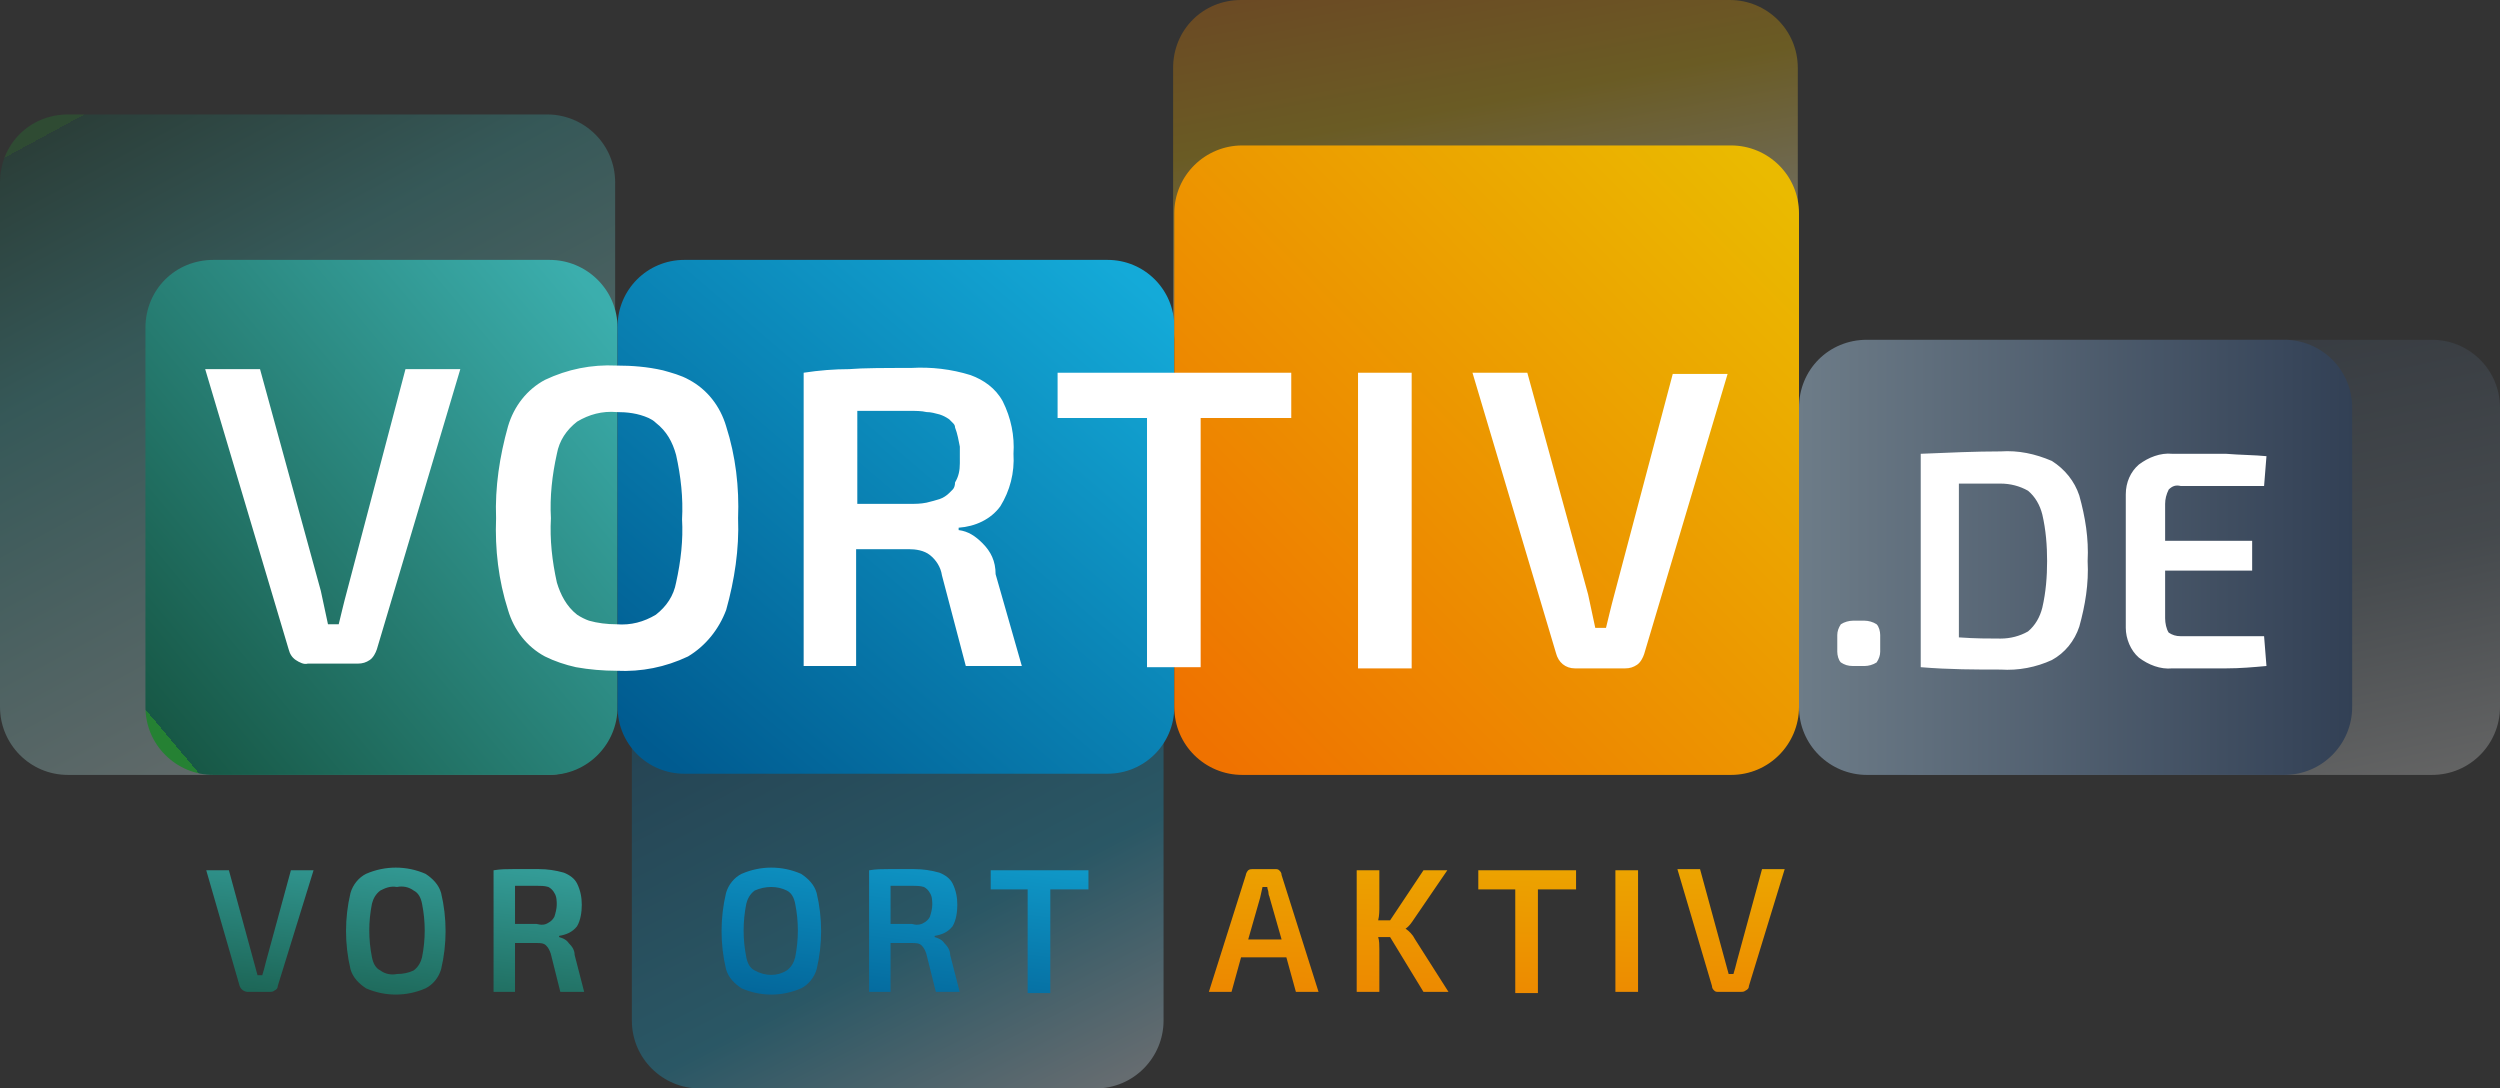
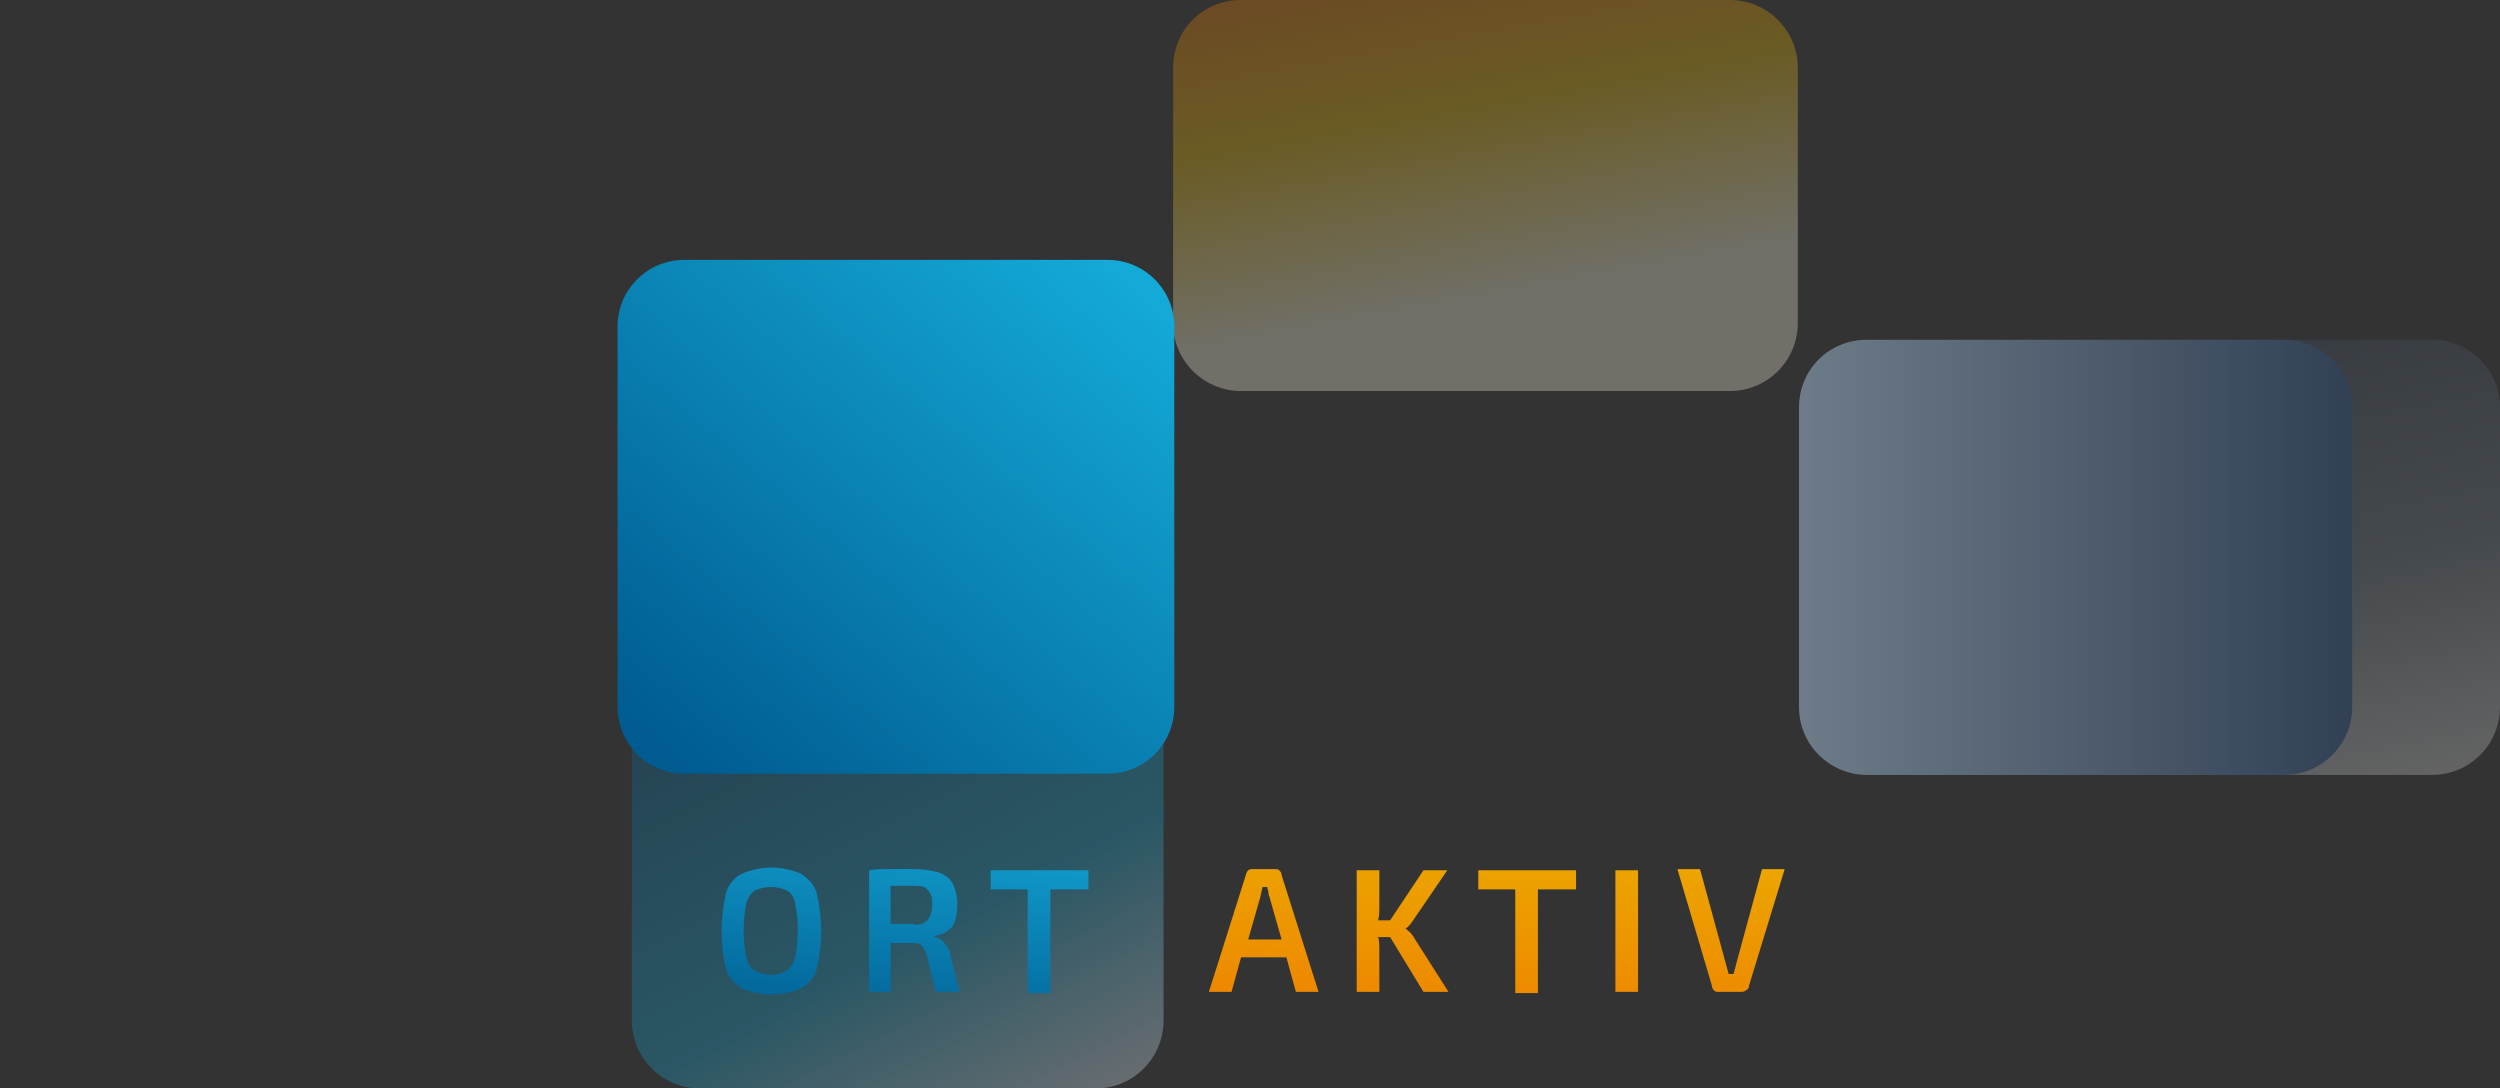
<svg xmlns="http://www.w3.org/2000/svg" version="1.1" id="Menu" x="0px" y="0px" viewBox="0 0 209.7 91.3" style="enable-background:new 0 0 209.7 91.3;" xml:space="preserve">
  <rect x="0" y="0" width="209.7" height="91.3" fill="#333333" stroke="none" />
  <linearGradient id="Rechteck_1962_1_" gradientUnits="userSpaceOnUse" x1="77.807" y1="432.506" x2="78.179" y2="431.23" gradientTransform="matrix(52.408 0 0 -32.825 -3962.836 14192.476)">
    <stop offset="0" style="stop-color:#EF7200" />
    <stop offset="0.33" style="stop-color:#EAB800" />
    <stop offset="0.688" style="stop-color:#FFFBDE" />
  </linearGradient>
  <path id="Rechteck_1962" style="opacity:0.3;fill:url(#Rechteck_1962_1_);enable-background:new    ;" d="M104.1,0h41  c3.1,0,5.7,2.5,5.7,5.7v21.4c0,3.1-2.5,5.7-5.7,5.7h-41c-3.1,0-5.7-2.5-5.7-5.7V5.7C98.4,2.5,100.9,0,104.1,0z" />
  <linearGradient id="Rechteck_1963_1_" gradientUnits="userSpaceOnUse" x1="77.408" y1="434.029" x2="78.04" y2="432.954" gradientTransform="matrix(44.493 0 0 -38.741 -3382.944 16865.803)">
    <stop offset="0" style="stop-color:#005B90" />
    <stop offset="0.64" style="stop-color:#14AAD8" />
    <stop offset="1" style="stop-color:#D7EFFD" />
  </linearGradient>
  <path id="Rechteck_1963" style="opacity:0.3;fill:url(#Rechteck_1963_1_);enable-background:new    ;" d="M58.7,52.5h33.2  c3.1,0,5.7,2.5,5.7,5.7v27.4c0,3.1-2.5,5.7-5.7,5.7H58.7c-3.1,0-5.7-2.5-5.7-5.7V58.2C53,55.1,55.5,52.5,58.7,52.5z" />
  <linearGradient id="Rechteck_1964_1_" gradientUnits="userSpaceOnUse" x1="77.697" y1="436.739" x2="78.241" y2="435.653" gradientTransform="matrix(51.587 0 0 -55.362 -3996.373 24185.957)">
    <stop offset="0" style="stop-color:#258133" />
    <stop offset="0" style="stop-color:#175846" />
    <stop offset="0.287" style="stop-color:#3BAEAD" />
    <stop offset="1" style="stop-color:#FFFFFF" />
  </linearGradient>
-   <path id="Rechteck_1964" style="opacity:0.3;fill:url(#Rechteck_1964_1_);enable-background:new    ;" d="M5.7,9.6h40.2  c3.1,0,5.7,2.5,5.7,5.7v44c0,3.1-2.5,5.7-5.7,5.7H5.7C2.5,65,0,62.4,0,59.3v-44C0,12.1,2.5,9.6,5.7,9.6z" />
  <linearGradient id="Rechteck_1965_1_" gradientUnits="userSpaceOnUse" x1="77.855" y1="433.546" x2="78.245" y2="432.292" gradientTransform="matrix(54.49 0 0 -36.427 -4070.506 15816.663)">
    <stop offset="0" style="stop-color:#324055" />
    <stop offset="0.571" style="stop-color:#6D7C88" />
    <stop offset="1" style="stop-color:#DDDDDC" />
  </linearGradient>
  <path id="Rechteck_1965" style="opacity:0.3;fill:url(#Rechteck_1965_1_);enable-background:new    ;" d="M160.9,28.5H204  c3.1,0,5.7,2.5,5.7,5.7v25.1c0,3.1-2.5,5.7-5.7,5.7h-43.1c-3.1,0-5.7-2.5-5.7-5.7V34.2C155.2,31,157.7,28.5,160.9,28.5z" />
  <linearGradient id="Rechteck_1966_1_" gradientUnits="userSpaceOnUse" x1="77.045" y1="433.994" x2="77.963" y2="434.836" gradientTransform="matrix(39.575 0 0 -43.164 -3035.227 18794.443)">
    <stop offset="0" style="stop-color:#258133" />
    <stop offset="0" style="stop-color:#175846" />
    <stop offset="1" style="stop-color:#3BAEAD" />
  </linearGradient>
-   <path id="Rechteck_1966" style="fill:url(#Rechteck_1966_1_);" d="M17.9,21.8h28.2c3.1,0,5.7,2.5,5.7,5.7v31.8  c0,3.1-2.5,5.7-5.7,5.7H17.9c-3.1,0-5.7-2.5-5.7-5.7V27.5C12.2,24.3,14.7,21.8,17.9,21.8z" />
  <linearGradient id="Rechteck_1967_1_" gradientUnits="userSpaceOnUse" x1="77.384" y1="433.952" x2="78.238" y2="434.878" gradientTransform="matrix(46.775 0 0 -43.164 -3564.452 18794.443)">
    <stop offset="0" style="stop-color:#005B90" />
    <stop offset="1" style="stop-color:#14AAD8" />
  </linearGradient>
  <path id="Rechteck_1967" style="fill:url(#Rechteck_1967_1_);" d="M57.4,21.8h35.5c3.1,0,5.6,2.5,5.6,5.6v31.9  c0,3.1-2.5,5.6-5.6,5.6H57.4c-3.1,0-5.6-2.5-5.6-5.6V27.4C51.8,24.3,54.3,21.8,57.4,21.8z" />
  <linearGradient id="Rechteck_1968_1_" gradientUnits="userSpaceOnUse" x1="77.538" y1="435.435" x2="78.444" y2="436.334" gradientTransform="matrix(52.345 0 0 -52.755 -3957.706 23033.664)">
    <stop offset="0" style="stop-color:#EF7200" />
    <stop offset="1" style="stop-color:#EABA00" />
  </linearGradient>
-   <path id="Rechteck_1968" style="fill:url(#Rechteck_1968_1_);" d="M104.2,12.2h41c3.1,0,5.7,2.5,5.7,5.7v41.4c0,3.1-2.5,5.7-5.7,5.7  h-41c-3.1,0-5.7-2.5-5.7-5.7V17.9C98.5,14.7,101.1,12.2,104.2,12.2z" />
  <linearGradient id="Rechteck_1969_1_" gradientUnits="userSpaceOnUse" x1="77.297" y1="432.925" x2="78.297" y2="432.925" gradientTransform="matrix(46.396 0 0 -36.451 -3435.39 15827.296)">
    <stop offset="0" style="stop-color:#6D7C88" />
    <stop offset="1" style="stop-color:#324055" />
  </linearGradient>
  <path id="Rechteck_1969" style="fill:url(#Rechteck_1969_1_);" d="M156.6,28.5h35c3.1,0,5.7,2.5,5.7,5.7v25.1c0,3.1-2.5,5.7-5.7,5.7  h-35c-3.1,0-5.7-2.5-5.7-5.7V34.2C150.9,31,153.4,28.5,156.6,28.5z" />
-   <path id="Gruppe_2054" transform="translate(17.211 30.664)" style="fill:#FFFFFF;" d="M118.2,19.2c-0.3,1.1-0.5,2-0.7,2.8h-0.9  l-0.6-2.8l-5.1-18.6h-4.6l7,23.5c0.2,0.8,0.8,1.3,1.6,1.3h4.2c0.4,0,0.7-0.1,1-0.3c0.3-0.2,0.5-0.6,0.6-0.9l7-23.5h-4.6L118.2,19.2z   M96.7,0.6h4.5v24.8h-4.5V0.6z M71.5,0.6v3.8H79v20.9h4.5V4.4h7.6V0.6H71.5L71.5,0.6z M11.9,18.9c-0.3,1.1-0.5,2-0.7,2.8h-0.9  l-0.6-2.8L4.6,0.3H0l7,23.5c0.1,0.4,0.3,0.7,0.6,0.9c0.3,0.2,0.7,0.4,1,0.3h4.2c0.4,0,0.7-0.1,1-0.3c0.3-0.2,0.5-0.6,0.6-0.9l7-23.5  h-4.6L11.9,18.9z M65.2,14.9c-0.6-0.6-1.2-1-2-1.1v-0.2c1.4-0.1,2.7-0.7,3.5-1.8c0.8-1.3,1.2-2.8,1.1-4.4c0.1-1.5-0.2-3-0.9-4.4  c-0.6-1.1-1.6-1.8-2.7-2.2c-1.6-0.5-3.3-0.7-5-0.6c-2.2,0-4,0-5.2,0.1c-1.2,0-2.5,0.1-3.8,0.3v24.6h4.4v-9.8h4.4  c0.6,0,1.3,0.1,1.8,0.5c0.5,0.4,0.9,1,1,1.7l2,7.6h4.7l-2.2-7.7C66.3,16.4,65.9,15.6,65.2,14.9z M62.7,10.4  c-0.1,0.1-0.2,0.2-0.3,0.3c-0.2,0.2-0.5,0.4-0.8,0.5c-0.3,0.1-0.7,0.2-1.1,0.3c-0.5,0.1-0.9,0.1-1.4,0.1h-4.4V3.8h4.4  c0.5,0,1,0,1.4,0.1c0.4,0,0.7,0.1,1.1,0.2c0.3,0.1,0.5,0.2,0.8,0.4c0.1,0.1,0.2,0.2,0.3,0.3c0.1,0.1,0.2,0.2,0.2,0.4  c0.2,0.5,0.3,1.1,0.4,1.6c0,0.2,0,0.5,0,0.7c0,0.3,0,0.5,0,0.7c0,0.6-0.1,1.1-0.4,1.6C62.9,10.1,62.8,10.3,62.7,10.4L62.7,10.4z   M40.6,1.2c-0.7-0.4-1.5-0.6-2.2-0.8C37.1,0.1,35.8,0,34.5,0c-2.1-0.1-4.1,0.3-6,1.2C27,2,25.9,3.4,25.4,5.1c-0.7,2.5-1.1,5.1-1,7.7  c-0.1,2.6,0.2,5.2,1,7.7c0.5,1.7,1.6,3.1,3.1,3.9c0.8,0.4,1.7,0.7,2.6,0.9c1.1,0.2,2.3,0.3,3.4,0.3c2.1,0.1,4.1-0.3,6-1.2  c1.5-0.9,2.6-2.3,3.2-3.9c0.7-2.5,1.1-5.1,1-7.7c0.1-2.6-0.2-5.2-1-7.7C43.2,3.4,42.1,2,40.6,1.2z M39.5,18.2  c-0.2,1.1-0.8,2-1.7,2.7c-1,0.6-2.1,0.9-3.3,0.8c-0.8,0-1.6-0.1-2.3-0.3c-0.3-0.1-0.7-0.3-1-0.5c-0.9-0.7-1.4-1.7-1.7-2.7  c-0.4-1.8-0.6-3.6-0.5-5.4c-0.1-1.8,0.1-3.6,0.5-5.4c0.2-1.1,0.8-2,1.7-2.7c1-0.6,2.1-0.9,3.3-0.8c0.9,0,1.8,0.1,2.7,0.5  c0.2,0.1,0.4,0.2,0.6,0.4c0.9,0.7,1.4,1.6,1.7,2.7c0.4,1.8,0.6,3.6,0.5,5.4C40.1,14.6,39.9,16.4,39.5,18.2L39.5,18.2z M154.9,8  c-1.4-0.6-2.8-0.9-4.3-0.8c-2.1,0-4.3,0.1-6.7,0.2v17.9c2.4,0.2,4.6,0.2,6.7,0.2c1.5,0.1,3-0.2,4.3-0.8c1.1-0.6,1.9-1.6,2.3-2.8  c0.5-1.8,0.8-3.6,0.7-5.5c0.1-1.9-0.2-3.7-0.7-5.5C156.8,9.7,156,8.7,154.9,8z M154.1,20.3c-0.2,0.8-0.6,1.5-1.2,2  c-0.7,0.4-1.5,0.6-2.3,0.6c-1,0-2.1,0-3.5-0.1V9.9l3.5,0c0.8,0,1.6,0.2,2.3,0.6c0.6,0.5,1,1.2,1.2,2c0.3,1.3,0.4,2.6,0.4,3.9  C154.5,17.7,154.4,19,154.1,20.3L154.1,20.3z M139.2,21.4h-1c-0.3,0-0.7,0.1-1,0.3c-0.2,0.3-0.3,0.6-0.3,0.9v1.4  c0,0.3,0.1,0.7,0.3,0.9c0.3,0.2,0.6,0.3,1,0.3h1c0.3,0,0.7-0.1,1-0.3c0.2-0.3,0.3-0.6,0.3-0.9v-1.4c0-0.3-0.1-0.7-0.3-0.9  C139.9,21.5,139.5,21.4,139.2,21.4z M165.7,22.7c-0.4,0-0.7-0.1-1-0.3c-0.2-0.3-0.3-0.8-0.3-1.2v-4h7.3v-2.5h-7.3v-3.1  c0-0.4,0.1-0.8,0.3-1.2c0.3-0.3,0.6-0.4,1-0.3h7l0.2-2.5c-1-0.1-2.2-0.1-3.4-0.2c-1.2,0-2.7,0-4.5,0c-1-0.1-2,0.3-2.8,0.9  c-0.7,0.6-1.1,1.5-1.1,2.5V22c0,0.9,0.4,1.9,1.1,2.5c0.8,0.6,1.8,1,2.8,0.9c1.8,0,3.3,0,4.5,0c1.2,0,2.3-0.1,3.4-0.2l-0.2-2.5  L165.7,22.7z" />
  <linearGradient id="Pfad_4056_1_" gradientUnits="userSpaceOnUse" x1="76.729" y1="408.958" x2="77.312" y2="410.693" gradientTransform="matrix(31.705 0 0 -10.669 -2408.402 4450.123)">
    <stop offset="0" style="stop-color:#258133" />
    <stop offset="0" style="stop-color:#175846" />
    <stop offset="1" style="stop-color:#3BAEAD" />
  </linearGradient>
-   <path id="Pfad_4056" style="fill:url(#Pfad_4056_1_);" d="M23.3,82.7c0,0.2-0.1,0.3-0.3,0.4c-0.1,0.1-0.3,0.1-0.4,0.1h-1.8  c-0.3,0-0.6-0.2-0.7-0.5L17.3,73h1.9l2.1,7.7l0.3,1.1H22c0.1-0.3,0.2-0.7,0.3-1.1l2.1-7.7h1.9L23.3,82.7z M35.7,73.3  c0.6,0.4,1.1,0.9,1.3,1.6c0.5,2.1,0.5,4.3,0,6.4c-0.2,0.7-0.7,1.3-1.3,1.6c-1.6,0.7-3.4,0.7-5,0c-0.6-0.4-1.1-0.9-1.3-1.6  c-0.5-2.1-0.5-4.3,0-6.4c0.2-0.7,0.7-1.3,1.3-1.6C32.3,72.6,34.1,72.6,35.7,73.3z M31.9,74.7c-0.4,0.3-0.6,0.7-0.7,1.1  c-0.3,1.5-0.3,3,0,4.5c0.1,0.5,0.3,0.9,0.7,1.1c0.4,0.3,0.9,0.4,1.4,0.3c0.5,0,1-0.1,1.4-0.3c0.4-0.3,0.6-0.7,0.7-1.1  c0.3-1.5,0.3-3,0-4.5c-0.1-0.5-0.3-0.9-0.7-1.1c-0.4-0.3-0.9-0.4-1.4-0.3C32.7,74.3,32.3,74.5,31.9,74.7L31.9,74.7z M49,83.2h-2  l-0.8-3.2c-0.1-0.3-0.2-0.5-0.4-0.7c-0.2-0.2-0.5-0.2-0.8-0.2h-1.8v4.1h-1.8V73c0.6-0.1,1.1-0.1,1.6-0.1s1.2,0,2.2,0  c0.7,0,1.4,0.1,2.1,0.3c0.5,0.2,0.9,0.5,1.1,0.9c0.3,0.6,0.4,1.2,0.4,1.8c0,0.6-0.1,1.3-0.4,1.8c-0.4,0.5-0.9,0.7-1.5,0.8v0.1  c0.3,0.1,0.6,0.2,0.8,0.5c0.3,0.3,0.5,0.6,0.5,1L49,83.2z M46,77.4c0.2-0.1,0.4-0.3,0.5-0.5c0.1-0.3,0.2-0.7,0.2-1  c0-0.3,0-0.7-0.2-1c-0.1-0.2-0.3-0.4-0.5-0.5c-0.3-0.1-0.7-0.1-1-0.1h-1.8v3.2H45C45.4,77.6,45.7,77.6,46,77.4L46,77.4z" />
  <linearGradient id="Pfad_4057_1_" gradientUnits="userSpaceOnUse" x1="76.626" y1="408.942" x2="77.263" y2="410.783" gradientTransform="matrix(30.86 0 0 -10.669 -2298.43 4450.023)">
    <stop offset="0" style="stop-color:#005B90" />
    <stop offset="1" style="stop-color:#14AAD8" />
  </linearGradient>
  <path id="Pfad_4057" style="fill:url(#Pfad_4057_1_);" d="M67.2,73.3c0.6,0.4,1.1,0.9,1.3,1.6c0.5,2.1,0.5,4.3,0,6.4  c-0.2,0.7-0.7,1.3-1.3,1.6c-1.6,0.7-3.4,0.7-5,0c-0.6-0.4-1.1-0.9-1.3-1.6c-0.5-2.1-0.5-4.3,0-6.4c0.2-0.7,0.7-1.3,1.3-1.6  C63.8,72.6,65.6,72.6,67.2,73.3z M63.3,74.7c-0.4,0.3-0.6,0.7-0.7,1.1c-0.3,1.5-0.3,3,0,4.5c0.1,0.5,0.3,0.9,0.7,1.1  c0.9,0.5,1.9,0.5,2.7,0c0.4-0.3,0.6-0.7,0.7-1.1c0.3-1.5,0.3-3,0-4.5c-0.1-0.5-0.3-0.9-0.7-1.1C65.2,74.3,64.2,74.3,63.3,74.7z   M80.5,83.2h-2l-0.8-3.2c-0.1-0.3-0.2-0.5-0.4-0.7c-0.2-0.2-0.5-0.2-0.8-0.2h-1.8v4.1h-1.8V73c0.6-0.1,1.1-0.1,1.6-0.1s1.2,0,2.2,0  c0.7,0,1.4,0.1,2.1,0.3c0.5,0.2,0.9,0.5,1.1,0.9c0.3,0.6,0.4,1.2,0.4,1.8c0,0.6-0.1,1.3-0.4,1.8c-0.4,0.5-0.9,0.7-1.5,0.8v0.1  c0.3,0.1,0.6,0.2,0.8,0.5c0.3,0.3,0.5,0.6,0.5,1L80.5,83.2z M77.5,77.4c0.2-0.1,0.4-0.3,0.5-0.5c0.1-0.3,0.2-0.7,0.2-1  c0-0.3,0-0.7-0.2-1c-0.1-0.2-0.3-0.4-0.5-0.5c-0.3-0.1-0.7-0.1-1-0.1h-1.8v3.2h1.8C76.8,77.6,77.2,77.6,77.5,77.4L77.5,77.4z   M91.3,74.6h-3.2v8.7h-1.9v-8.7h-3.1V73h8.2V74.6z" />
  <linearGradient id="Pfad_4058_1_" gradientUnits="userSpaceOnUse" x1="77.56" y1="407.124" x2="78.166" y2="409.97" gradientTransform="matrix(48.233 0 0 -10.28 -3630.079 4278.11)">
    <stop offset="0" style="stop-color:#EF7200" />
    <stop offset="1" style="stop-color:#EABA00" />
  </linearGradient>
  <path id="Pfad_4058" style="fill:url(#Pfad_4058_1_);" d="M107.9,80.3h-3.8l-0.8,2.9h-1.9l3.1-9.8c0-0.1,0.1-0.3,0.2-0.4  c0.1-0.1,0.3-0.1,0.4-0.1h1.8c0.2,0,0.3,0,0.4,0.1c0.1,0.1,0.2,0.2,0.2,0.4l3.1,9.8h-1.9L107.9,80.3z M107.5,78.8l-1-3.5  c0-0.1-0.1-0.2-0.1-0.4c0-0.2-0.1-0.3-0.1-0.5h-0.4l-0.2,0.9l-1,3.5L107.5,78.8z M116.6,78.6h-1c0.1,0.3,0.1,0.7,0.1,1v3.6h-1.9V73  h1.9v3c0,0.4,0,0.8-0.1,1.2h1l2.8-4.2h2l-2.8,4.1c-0.2,0.3-0.4,0.6-0.7,0.8v0c0.3,0.2,0.6,0.5,0.8,0.9l2.8,4.4h-2.1L116.6,78.6z   M132.2,74.6H129v8.7h-1.9v-8.7H124V73h8.2L132.2,74.6z M137.4,83.2h-1.9V73h1.9L137.4,83.2z M146.7,82.7c0,0.2-0.1,0.3-0.3,0.4  c-0.1,0.1-0.3,0.1-0.4,0.1h-1.8c-0.2,0-0.3,0-0.4-0.1c-0.1-0.1-0.2-0.2-0.2-0.4l-2.9-9.8h1.9l2.1,7.7l0.3,1.1h0.4  c0.1-0.3,0.2-0.7,0.3-1.1l2.1-7.7h1.9L146.7,82.7z" />
</svg>